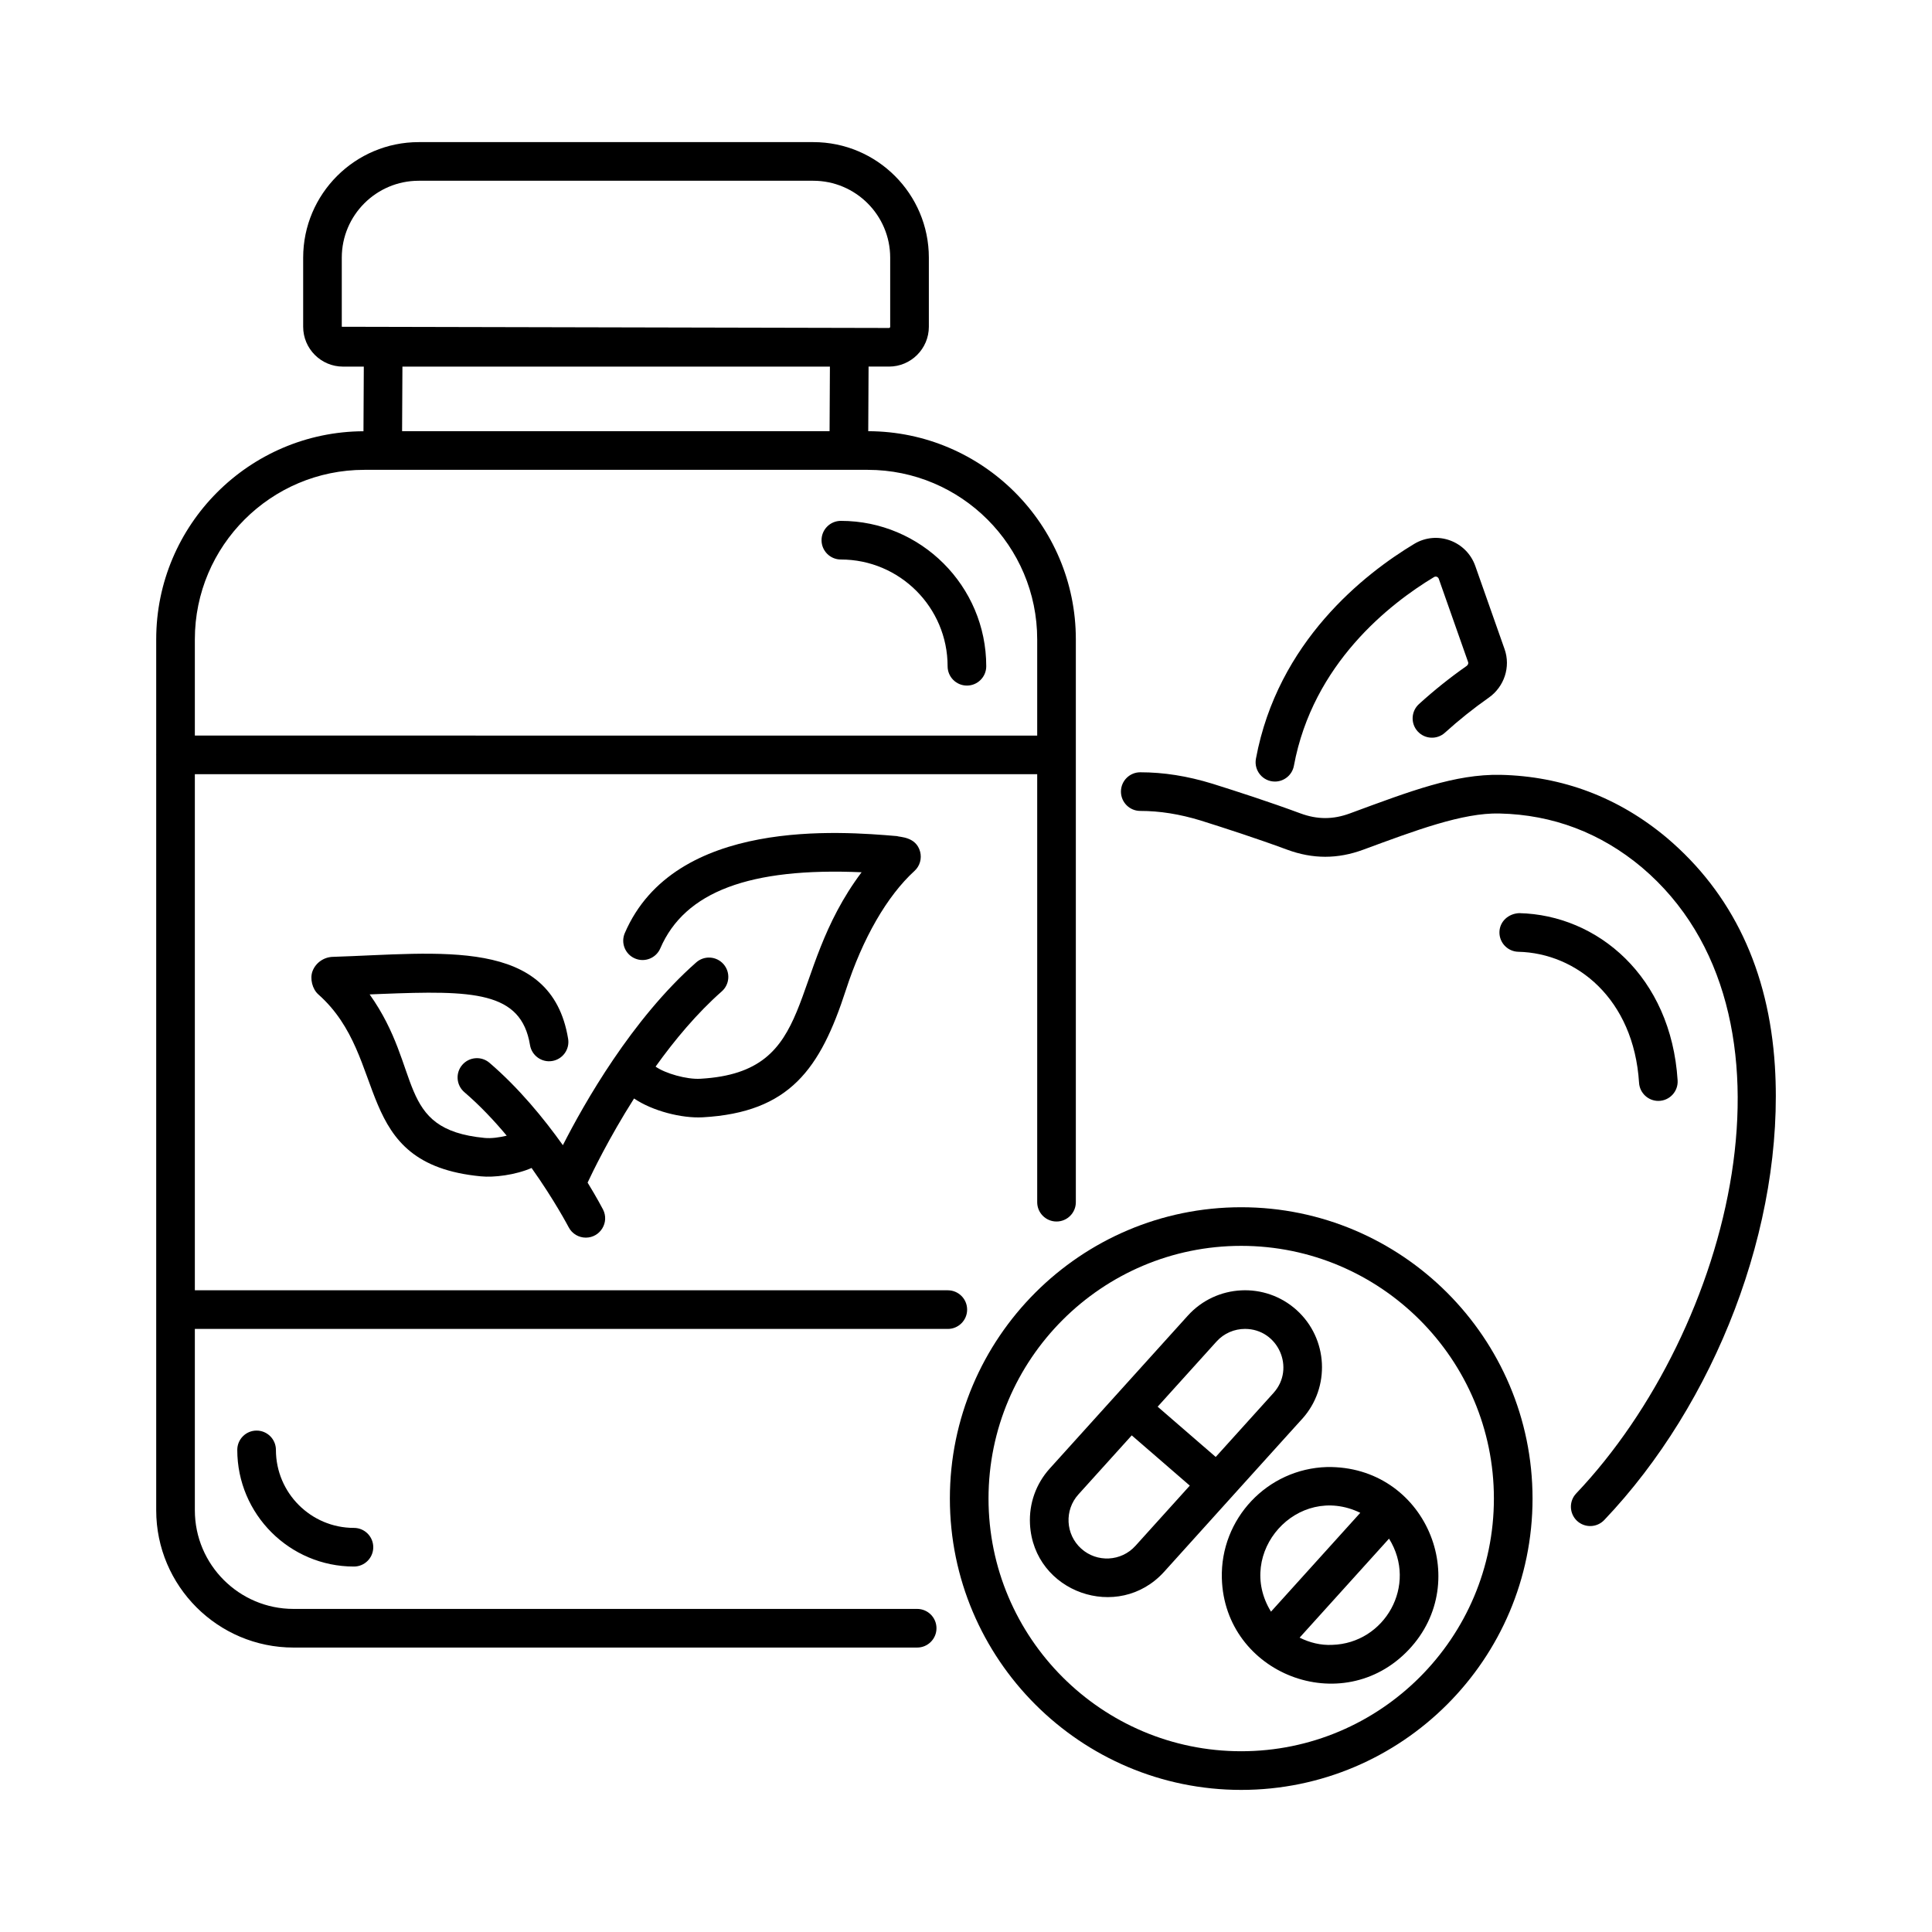
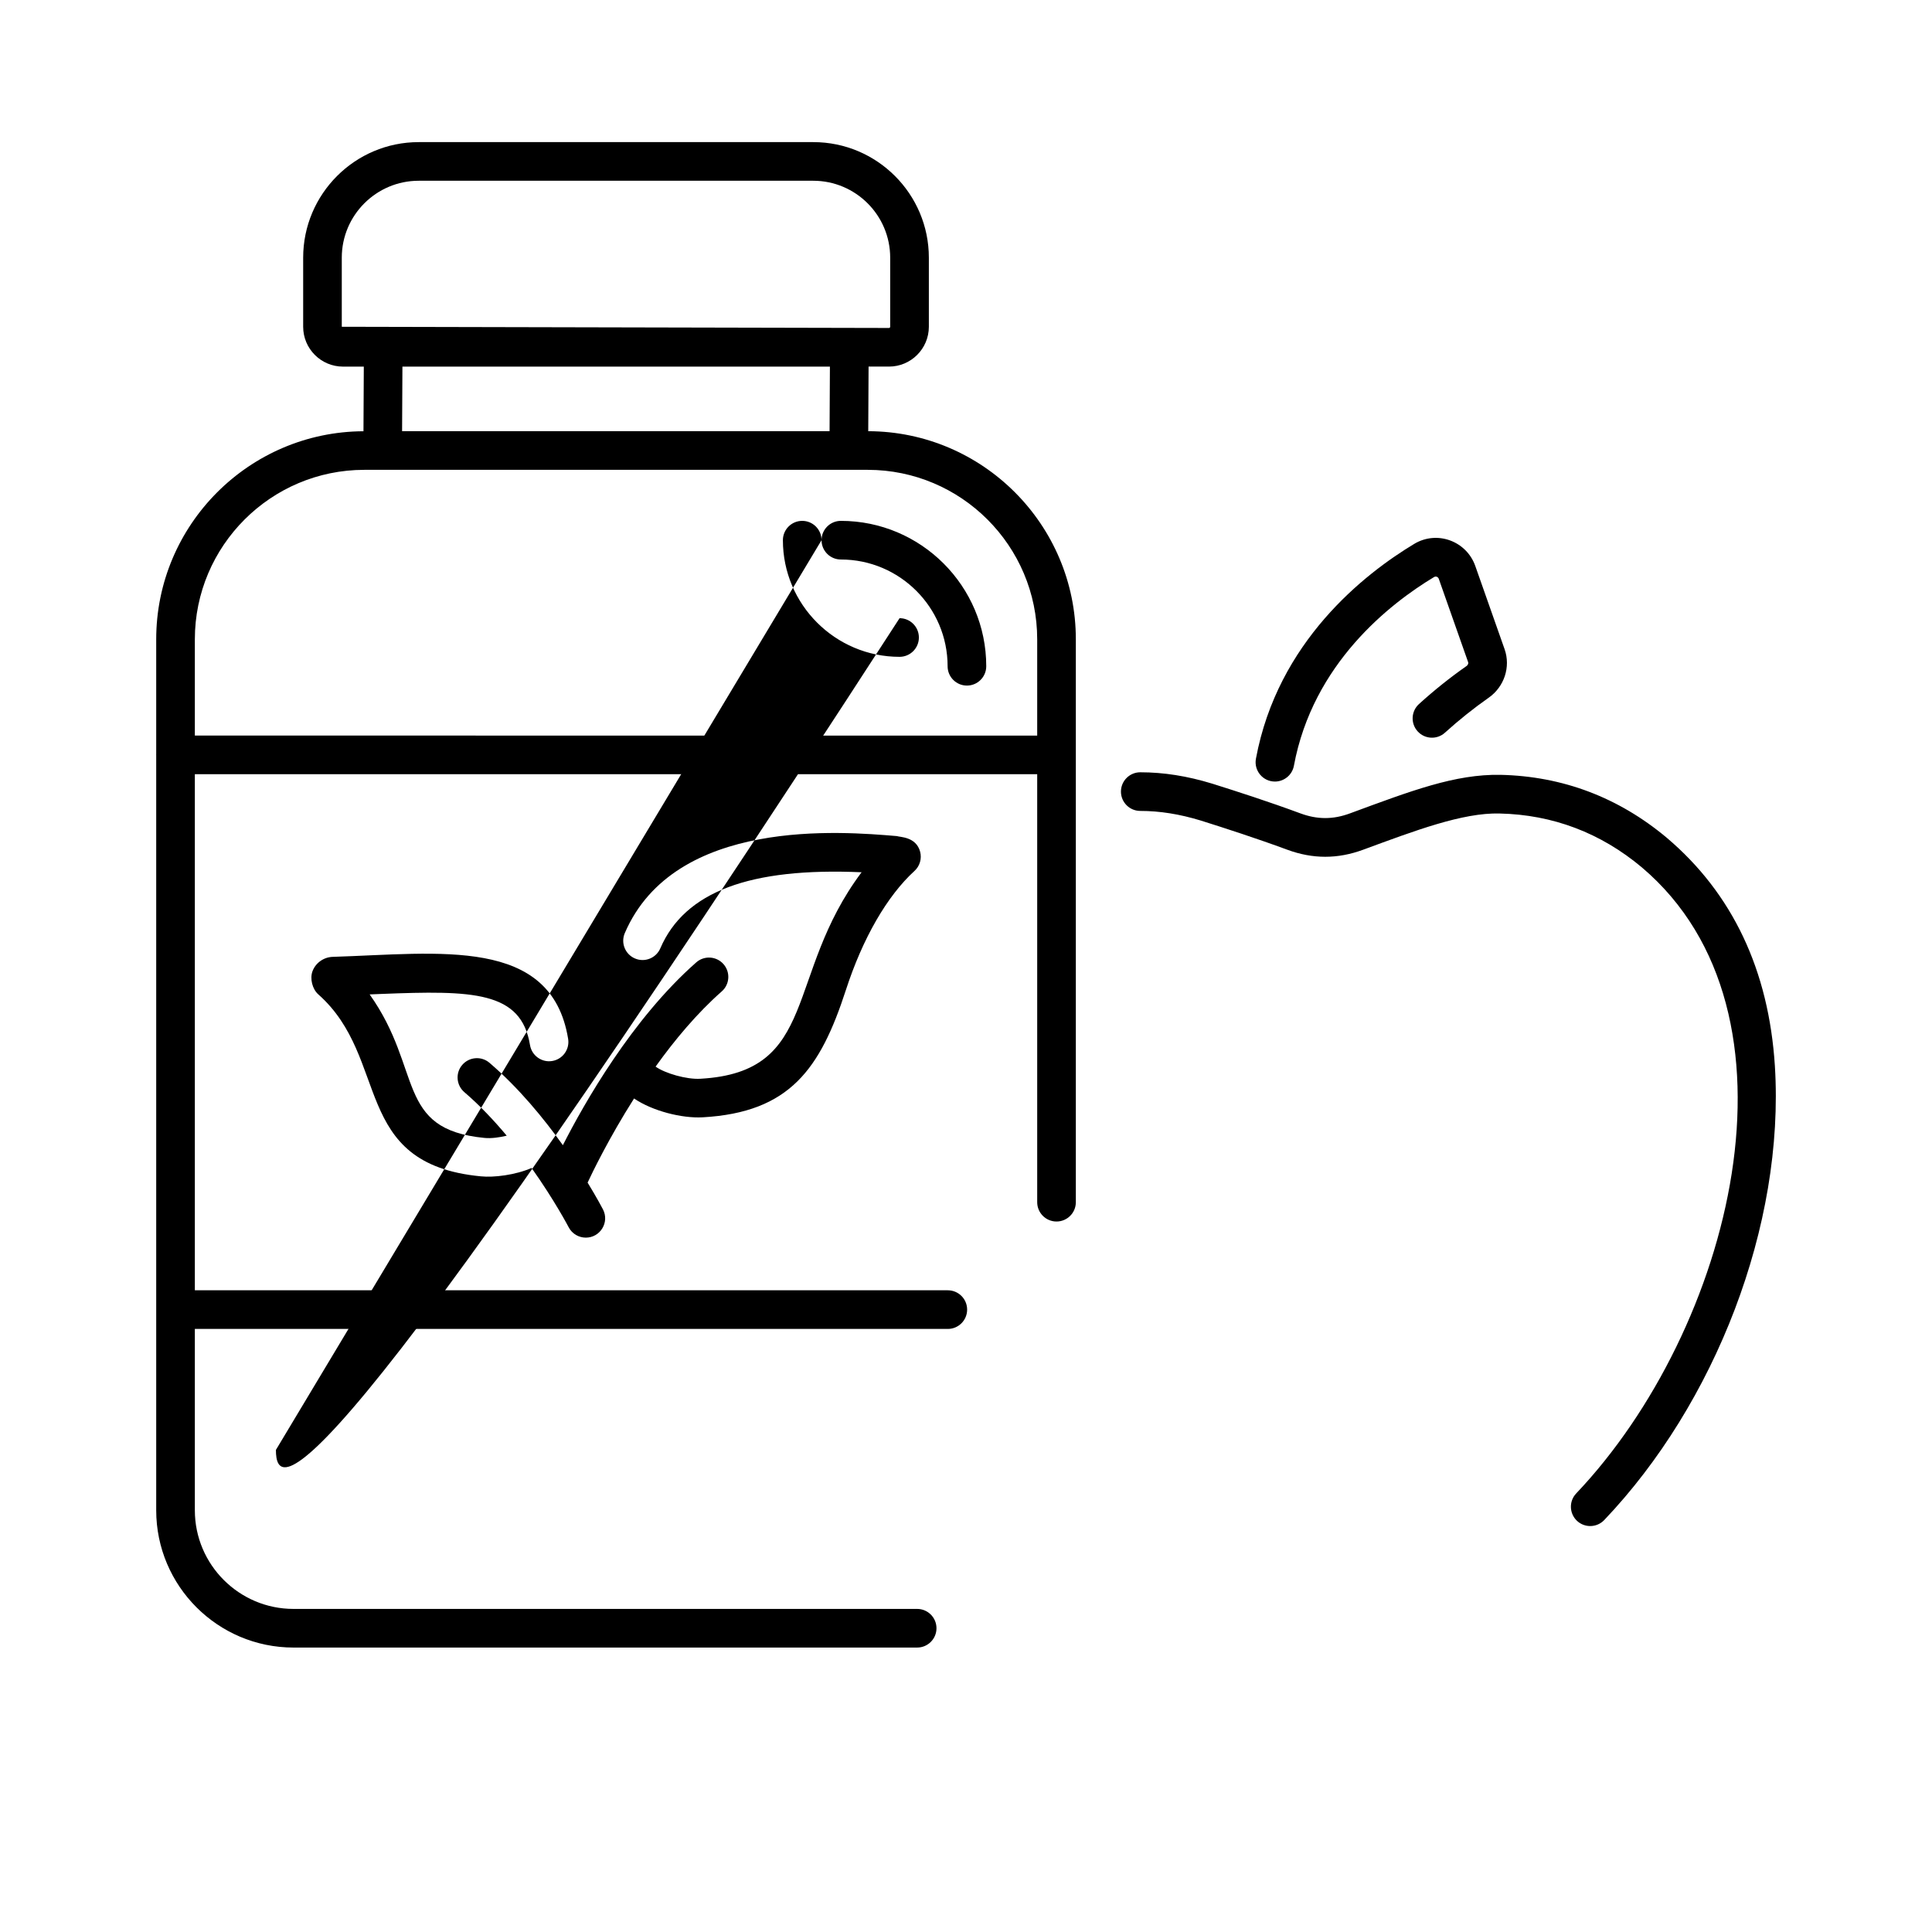
<svg xmlns="http://www.w3.org/2000/svg" viewBox="0 0 75 75" id="dietary-supplements">
  <g>
    <path d="M6.064,24.819v4.474c-0,0.004-0.002,0.008-0.002,0.012  s0.002,0.008,0.002,0.012v29.312c0,2.938,2.391,5.329,5.33,5.329h24.21  c0.414,0,0.75-0.336,0.75-0.75s-0.336-0.75-0.75-0.75H11.394  c-2.112,0-3.83-1.718-3.83-3.829v-7.04h29.23c0.414,0,0.75-0.336,0.75-0.75  s-0.336-0.75-0.75-0.75H7.564V30.055h32.7v16.614c0,0.414,0.336,0.75,0.75,0.75  s0.75-0.336,0.75-0.75c0-7.321,0-13.789,0-21.851c0-4.448-3.613-8.068-8.059-8.079  l0.013-2.508h0.793c0.853,0,1.547-0.694,1.547-1.547V10.003  c0-2.474-2.012-4.486-4.486-4.486H16.255c-2.474,0-4.486,2.013-4.486,4.486v2.682  c0,0.853,0.694,1.547,1.547,1.547h0.807l-0.013,2.509  C9.67,16.76,6.064,20.375,6.064,24.819z M40.264,24.819v3.736H7.564v-3.736  c0-3.628,2.952-6.58,6.58-6.58c9.305,0,13.049,0,19.54,0  C37.312,18.239,40.264,21.191,40.264,24.819z M13.268,12.685V10.003  c0-1.646,1.34-2.986,2.986-2.986h15.317c1.646,0,2.986,1.34,2.986,2.986v2.682  c0,0.026-0.021,0.047-0.047,0.047L13.268,12.685z M32.217,14.232l-0.013,2.507  H15.609l0.013-2.507H32.217z" />
-     <path d="M31.892 20.97c0 .414.336.75.75.75 2.285 0 4.144 1.858 4.144 4.144 0 .414.336.75.75.75s.75-.336.75-.75c0-3.112-2.532-5.644-5.644-5.644C32.228 20.22 31.892 20.556 31.892 20.97zM10.711 56.285c0-.414-.336-.75-.75-.75s-.75.336-.75.75c0 2.497 2.032 4.528 4.529 4.528.414 0 .75-.336.75-.75s-.336-.75-.75-.75C12.069 59.313 10.711 57.955 10.711 56.285zM27.274 43.374c3.389-.189 4.57-1.884 5.564-4.944.652-2.008 1.598-3.648 2.662-4.62.207-.188.291-.478.219-.748-.158-.588-.788-.56-.901-.605-2.133-.18-8.626-.733-10.563 3.765-.164.381.012.822.393.985.38.165.822-.013.985-.392.95-2.205 3.479-3.143 7.814-2.954-2.994 3.992-1.632 7.757-6.256 8.016-.538.033-1.373-.209-1.741-.471.741-1.034 1.608-2.073 2.569-2.92.311-.273.341-.747.067-1.059-.274-.31-.747-.342-1.059-.066-2.498 2.2-4.352 5.476-5.176 7.095-.74-1.038-1.712-2.225-2.849-3.198-.315-.27-.788-.232-1.058.082-.27.314-.232.788.082 1.057.598.512 1.151 1.099 1.645 1.69-.278.068-.604.114-.863.087-3.471-.333-2.377-2.641-4.458-5.571.149-.006.298-.012.446-.018 3.561-.14 5.435-.113 5.779 1.984.067.409.456.687.861.619.409-.067.686-.453.619-.861-.653-3.981-4.996-3.311-9.134-3.182-.352.009-.669.233-.79.559-.107.29-.005.693.226.898 2.811 2.49 1.246 6.579 6.307 7.063.508.053 1.344-.051 1.972-.324.892 1.255 1.429 2.281 1.439 2.299.133.258.396.405.667.405.558 0 .925-.594.666-1.095-.024-.047-.235-.449-.597-1.041.183-.392.822-1.72 1.803-3.266C25.332 43.131 26.466 43.417 27.274 43.374zM55.085 27.331c-.307.278-.331.752-.052 1.06.278.307.753.33 1.059.052.54-.489 1.112-.946 1.7-1.359.604-.423.857-1.196.617-1.88l-1.138-3.231c-.341-.969-1.482-1.393-2.37-.86-1.933 1.163-5.302 3.794-6.146 8.34-.085.459.266.887.738.887.354 0 .669-.252.736-.613.736-3.968 3.727-6.295 5.444-7.328.073-.04.155-.002.181.073l1.138 3.231c.021.061-.017.122-.063.153C56.291 26.303 55.67 26.799 55.085 27.331z" />
+     <path d="M31.892 20.97c0 .414.336.75.75.75 2.285 0 4.144 1.858 4.144 4.144 0 .414.336.75.75.75s.75-.336.75-.75c0-3.112-2.532-5.644-5.644-5.644C32.228 20.22 31.892 20.556 31.892 20.97zc0-.414-.336-.75-.75-.75s-.75.336-.75.75c0 2.497 2.032 4.528 4.529 4.528.414 0 .75-.336.75-.75s-.336-.75-.75-.75C12.069 59.313 10.711 57.955 10.711 56.285zM27.274 43.374c3.389-.189 4.57-1.884 5.564-4.944.652-2.008 1.598-3.648 2.662-4.62.207-.188.291-.478.219-.748-.158-.588-.788-.56-.901-.605-2.133-.18-8.626-.733-10.563 3.765-.164.381.012.822.393.985.38.165.822-.013.985-.392.95-2.205 3.479-3.143 7.814-2.954-2.994 3.992-1.632 7.757-6.256 8.016-.538.033-1.373-.209-1.741-.471.741-1.034 1.608-2.073 2.569-2.92.311-.273.341-.747.067-1.059-.274-.31-.747-.342-1.059-.066-2.498 2.2-4.352 5.476-5.176 7.095-.74-1.038-1.712-2.225-2.849-3.198-.315-.27-.788-.232-1.058.082-.27.314-.232.788.082 1.057.598.512 1.151 1.099 1.645 1.69-.278.068-.604.114-.863.087-3.471-.333-2.377-2.641-4.458-5.571.149-.006.298-.012.446-.018 3.561-.14 5.435-.113 5.779 1.984.067.409.456.687.861.619.409-.067.686-.453.619-.861-.653-3.981-4.996-3.311-9.134-3.182-.352.009-.669.233-.79.559-.107.29-.005.693.226.898 2.811 2.49 1.246 6.579 6.307 7.063.508.053 1.344-.051 1.972-.324.892 1.255 1.429 2.281 1.439 2.299.133.258.396.405.667.405.558 0 .925-.594.666-1.095-.024-.047-.235-.449-.597-1.041.183-.392.822-1.72 1.803-3.266C25.332 43.131 26.466 43.417 27.274 43.374zM55.085 27.331c-.307.278-.331.752-.052 1.06.278.307.753.33 1.059.052.54-.489 1.112-.946 1.7-1.359.604-.423.857-1.196.617-1.88l-1.138-3.231c-.341-.969-1.482-1.393-2.37-.86-1.933 1.163-5.302 3.794-6.146 8.34-.085.459.266.887.738.887.354 0 .669-.252.736-.613.736-3.968 3.727-6.295 5.444-7.328.073-.04.155-.002.181.073l1.138 3.231c.021.061-.017.122-.063.153C56.291 26.303 55.67 26.799 55.085 27.331z" />
    <path d="M64.706,32.524c-1.871-1.568-4.043-2.391-6.458-2.445  c-1.765-0.031-3.461,0.618-5.844,1.497c-0.654,0.242-1.264,0.242-1.92,0  c-1.222-0.452-2.466-0.853-3.42-1.153c-0.976-0.299-1.891-0.443-2.799-0.443  c-0.414,0-0.75,0.336-0.75,0.75s0.336,0.75,0.75,0.75c0.757,0,1.53,0.123,2.354,0.375  c0.932,0.294,2.153,0.688,3.345,1.128c0.997,0.369,1.965,0.369,2.959,0.001  c1.986-0.731,3.855-1.443,5.293-1.404c2.063,0.046,3.922,0.751,5.522,2.093  c6.661,5.645,3.487,17.943-2.549,24.301c-0.286,0.3-0.273,0.774,0.026,1.061  c0.301,0.285,0.775,0.273,1.061-0.027c4.298-4.513,7.011-11.427,6.625-17.624  C68.665,37.664,67.254,34.684,64.706,32.524z" />
-     <path d="M63.628 42.034c.025.397.355.703.748.703.433 0 .776-.365.749-.797-.255-4.036-3.112-6.424-6.15-6.492-.413.017-.757.319-.767.733-.009.414.319.757.733.767C61.195 36.998 63.422 38.769 63.628 42.034zM48.183 46.865c-6.236 0-11.309 5.073-11.309 11.309 0 6.236 5.073 11.31 11.309 11.31 6.236 0 11.31-5.073 11.31-11.31C59.492 51.938 54.419 46.865 48.183 46.865zM48.183 67.983c-5.409 0-9.809-4.4-9.809-9.81 0-5.408 4.4-9.809 9.809-9.809 5.409 0 9.81 4.4 9.81 9.809C57.992 63.583 53.592 67.983 48.183 67.983z" />
-     <path d="M50.55 55.082c1.105-1.224 1.009-3.119-.215-4.225-0 0-0 0-0 0-1.226-1.106-3.12-1.006-4.224.216l-5.359 5.934c-.536.594-.808 1.359-.768 2.157.136 2.654 3.431 3.816 5.207 1.853C45.281 60.916 50.638 54.978 50.55 55.082zM47.224 52.079c.294-.326.7-.491 1.107-.491 1.289 0 1.967 1.536 1.105 2.488l-2.242 2.483-2.254-1.951L47.224 52.079zM44.077 60.01c-.551.611-1.495.658-2.105.107-.612-.552-.659-1.496-.107-2.105l2.069-2.291 2.254 1.951L44.077 60.01zM51.515 56.95c-2.317.066-4.148 2.006-4.083 4.322.103 3.707 4.677 5.497 7.257 2.768C57.211 61.369 55.327 56.89 51.515 56.95zM52.806 58.727l-3.466 3.837C47.933 60.283 50.364 57.544 52.806 58.727zM51.711 63.854c-0 0-0 0-0 0-.442.021-.87-.087-1.26-.281l3.471-3.843C55.046 61.533 53.763 63.796 51.711 63.854z" />
  </g>
</svg>